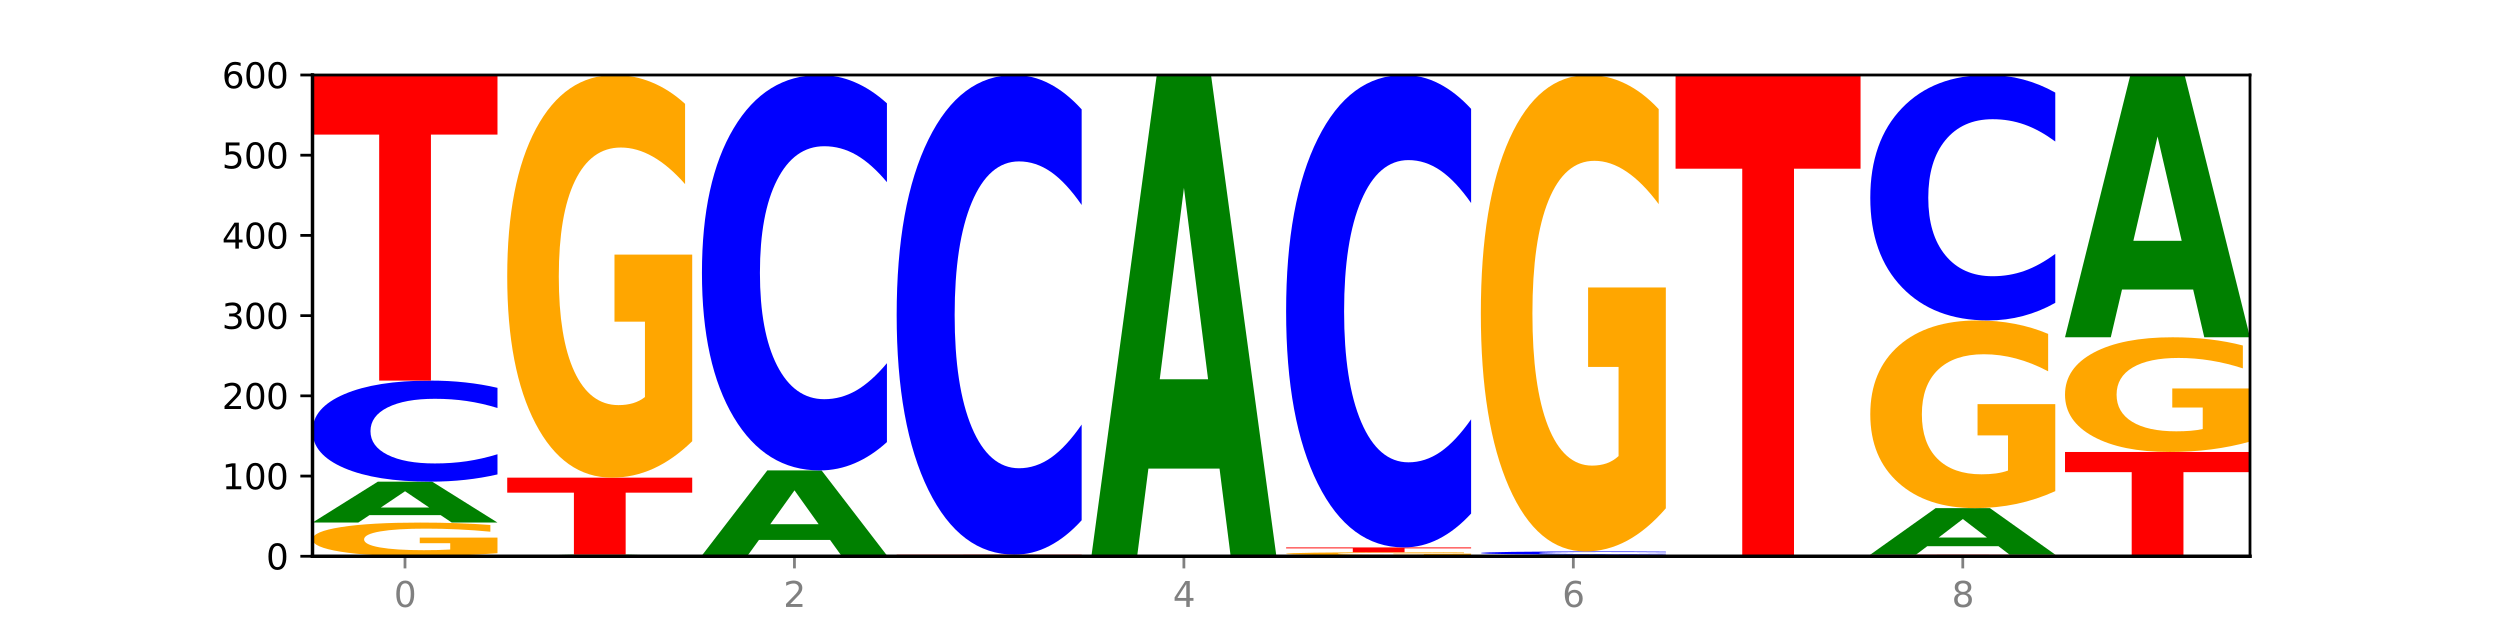
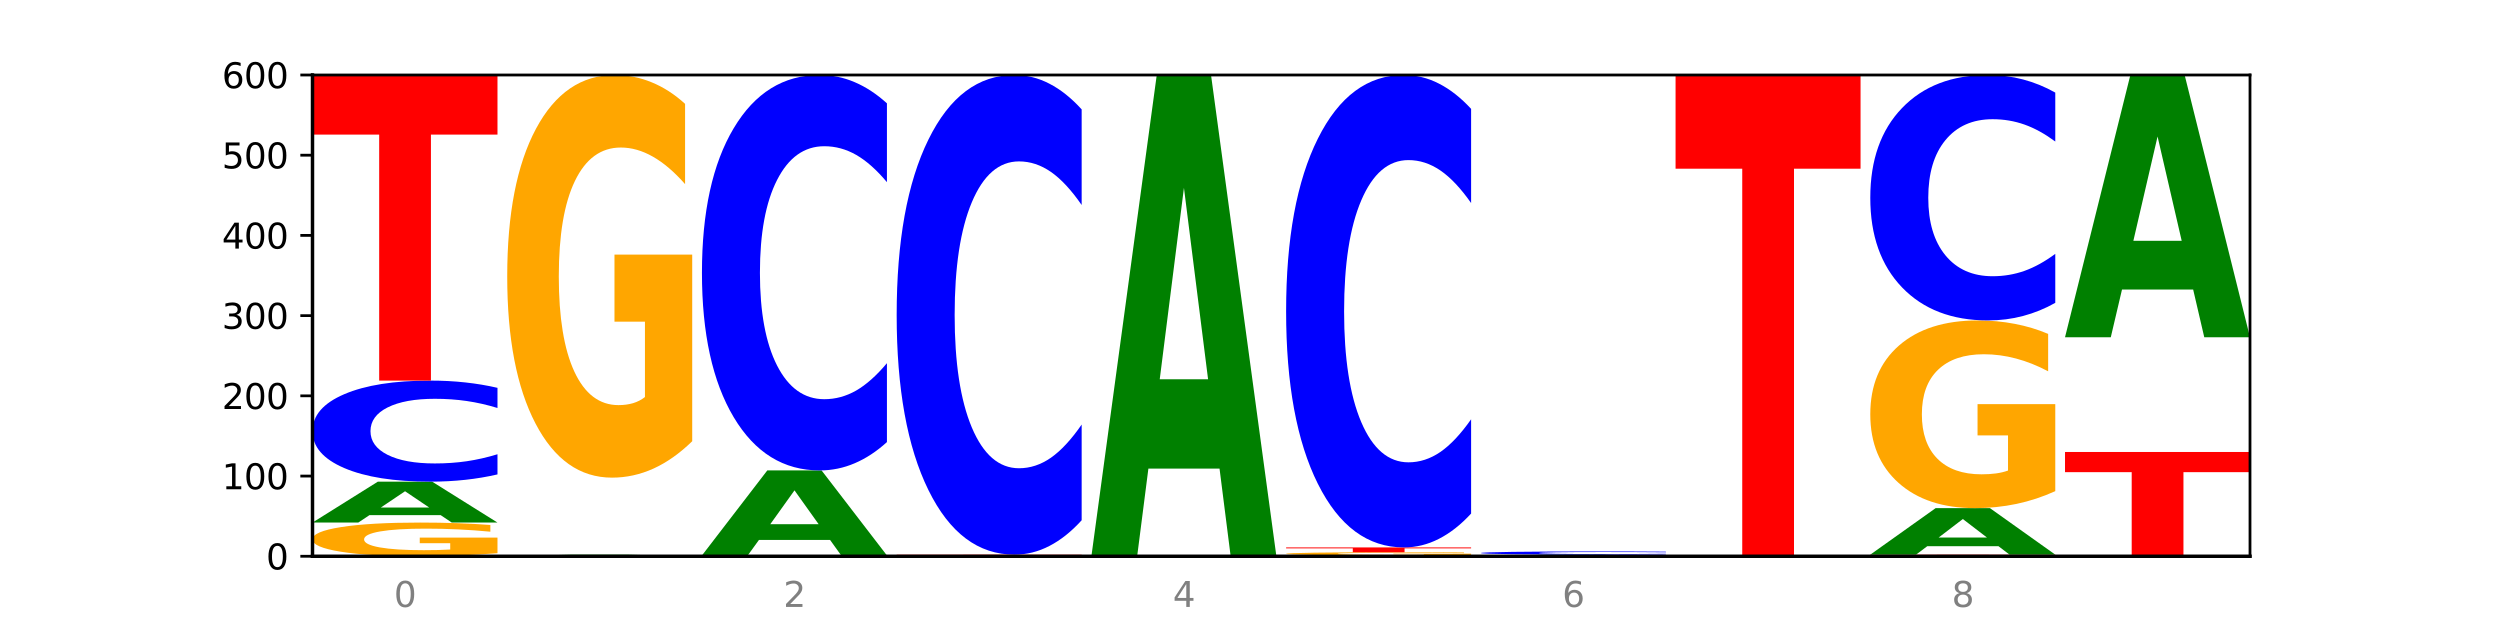
<svg xmlns="http://www.w3.org/2000/svg" xmlns:xlink="http://www.w3.org/1999/xlink" width="720pt" height="180pt" viewBox="0 0 720 180" version="1.1">
  <defs>
    <style type="text/css">*{stroke-linejoin: round; stroke-linecap: butt}</style>
  </defs>
  <g id="figure_1">
    <g id="patch_1">
      <path d="M 0 180  L 720 180  L 720 0  L 0 0  z " style="fill: #ffffff" />
    </g>
    <g id="axes_1">
      <g id="patch_2">
        <path d="M 90 160.2  L 648 160.2  L 648 21.6  L 90 21.6  z " style="fill: #ffffff" />
      </g>
      <g id="line2d_1">
        <path d="M 90 160.2  L 648 160.2  " clip-path="url(#p9f3c550150)" style="fill: none; stroke: #000000; stroke-width: 0.5; stroke-linecap: square" />
      </g>
      <g id="patch_3">
        <path d="M 143.276 159.322  Q 137.903 159.761 132.124 159.982  Q 126.345 160.2 120.184 160.2  Q 106.262 160.2 98.131 158.893  Q 90 157.587 90 155.352  Q 90 153.091 98.274 151.795  Q 106.561 150.498 120.972 150.498  Q 126.525 150.498 131.611 150.674  Q 136.709 150.849 141.223 151.193  L 141.223 153.127  Q 136.566 152.685 131.957 152.466  Q 127.348 152.246 122.716 152.246  Q 114.143 152.246 109.498 153.051  Q 104.853 153.855 104.853 155.352  Q 104.853 156.835 109.331 157.645  Q 113.808 158.452 122.047 158.452  Q 124.292 158.452 126.214 158.406  Q 128.136 158.358 129.665 158.258  L 129.665 156.442  L 120.889 156.442  L 120.889 154.825  L 143.276 154.825  L 143.276 159.322  z " clip-path="url(#p9f3c550150)" style="fill: #ffa600" />
      </g>
      <g id="patch_4">
        <path d="M 126.905 148.352  L 106.415 148.352  L 103.18 150.498  L 90 150.498  L 108.823 138.717  L 124.454 138.717  L 143.276 150.498  L 130.107 150.498  L 126.905 148.352  z M 109.683 146.165  L 123.604 146.165  L 116.655 141.479  L 109.683 146.165  z " clip-path="url(#p9f3c550150)" style="fill: #008000" />
      </g>
      <g id="patch_5">
        <path d="M 143.276 136.631  Q 138.82 137.665 134.001 138.188  Q 129.182 138.717 123.934 138.717  Q 108.282 138.717 99.141 134.797  Q 90 130.877 90 124.173  Q 90 117.445 99.141 113.531  Q 108.282 109.611 123.934 109.611  Q 129.182 109.611 134.001 110.14  Q 138.82 110.663 143.276 111.697  L 143.276 117.499  Q 138.78 116.128 134.417 115.491  Q 130.055 114.854 125.236 114.854  Q 116.591 114.854 111.638 117.337  Q 106.698 119.814 106.698 124.173  Q 106.698 128.514 111.638 130.997  Q 116.591 133.474 125.236 133.474  Q 130.055 133.474 134.417 132.837  Q 138.78 132.194 143.276 130.823  L 143.276 136.631  z " clip-path="url(#p9f3c550150)" style="fill: #0000ff" />
      </g>
      <g id="patch_6">
        <path d="M 90 21.6  L 143.276 21.6  L 143.276 38.765  L 124.109 38.765  L 124.109 109.611  L 109.204 109.611  L 109.204 38.765  L 90 38.765  L 90 21.6  z " clip-path="url(#p9f3c550150)" style="fill: #ff0000" />
      </g>
      <g id="patch_7">
        <path d="M 182.985 160.116  L 162.496 160.116  L 159.261 160.2  L 146.08 160.2  L 164.903 159.738  L 180.534 159.738  L 199.357 160.2  L 186.187 160.2  L 182.985 160.116  z M 165.764 160.03  L 179.684 160.03  L 172.735 159.846  L 165.764 160.03  z " clip-path="url(#p9f3c550150)" style="fill: #008000" />
      </g>
      <g id="patch_8">
-         <path d="M 146.08 137.562  L 199.357 137.562  L 199.357 141.887  L 180.19 141.887  L 180.19 159.738  L 165.285 159.738  L 165.285 141.887  L 146.08 141.887  L 146.08 137.562  z " clip-path="url(#p9f3c550150)" style="fill: #ff0000" />
-       </g>
+         </g>
      <g id="patch_9">
        <path d="M 199.357 127.07  Q 193.984 132.316 188.205 134.951  Q 182.426 137.562 176.265 137.562  Q 162.343 137.562 154.212 121.944  Q 146.08 106.326 146.08 79.617  Q 146.08 52.597 154.355 37.098  Q 162.641 21.6 177.053 21.6  Q 182.605 21.6 187.691 23.708  Q 192.79 25.792 197.303 29.912  L 197.303 53.028  Q 192.646 47.734 188.038 45.123  Q 183.429 42.488 178.796 42.488  Q 170.223 42.488 165.578 52.118  Q 160.934 61.723 160.934 79.617  Q 160.934 97.343 165.411 107.02  Q 169.889 116.674 178.127 116.674  Q 180.372 116.674 182.294 116.123  Q 184.217 115.548 185.745 114.35  L 185.745 92.648  L 176.969 92.648  L 176.969 73.317  L 199.357 73.317  L 199.357 127.07  z " clip-path="url(#p9f3c550150)" style="fill: #ffa600" />
      </g>
      <g id="patch_10">
        <path d="M 255.437 160.179  Q 250.064 160.19 244.285 160.195  Q 238.506 160.2 232.345 160.2  Q 218.423 160.2 210.292 160.169  Q 202.161 160.138 202.161 160.085  Q 202.161 160.031 210.435 160  Q 218.722 159.969 233.133 159.969  Q 238.685 159.969 243.772 159.973  Q 248.87 159.977 253.384 159.986  L 253.384 160.032  Q 248.727 160.021 244.118 160.016  Q 239.509 160.011 234.876 160.011  Q 226.304 160.011 221.659 160.03  Q 217.014 160.049 217.014 160.085  Q 217.014 160.12 221.492 160.139  Q 225.969 160.158 234.208 160.158  Q 236.453 160.158 238.375 160.157  Q 240.297 160.156 241.826 160.154  L 241.826 160.111  L 233.05 160.111  L 233.05 160.072  L 255.437 160.072  L 255.437 160.179  z " clip-path="url(#p9f3c550150)" style="fill: #ffa600" />
      </g>
      <g id="patch_11">
        <path d="M 239.065 155.508  L 218.576 155.508  L 215.341 159.969  L 202.161 159.969  L 220.983 135.483  L 236.615 135.483  L 255.437 159.969  L 242.268 159.969  L 239.065 155.508  z M 221.844 150.964  L 235.765 150.964  L 228.815 141.224  L 221.844 150.964  z " clip-path="url(#p9f3c550150)" style="fill: #008000" />
      </g>
      <g id="patch_12">
        <path d="M 255.437 127.32  Q 250.981 131.366 246.162 133.413  Q 241.343 135.483 236.094 135.483  Q 220.443 135.483 211.302 120.145  Q 202.161 104.807 202.161 78.577  Q 202.161 52.253 211.302 36.938  Q 220.443 21.6 236.094 21.6  Q 241.343 21.6 246.162 23.67  Q 250.981 25.717 255.437 29.763  L 255.437 52.464  Q 250.94 47.101 246.578 44.607  Q 242.215 42.114 237.397 42.114  Q 228.752 42.114 223.799 51.829  Q 218.859 61.521 218.859 78.577  Q 218.859 95.562 223.799 105.277  Q 228.752 114.969 237.397 114.969  Q 242.215 114.969 246.578 112.476  Q 250.94 109.959 255.437 104.595  L 255.437 127.32  z " clip-path="url(#p9f3c550150)" style="fill: #0000ff" />
      </g>
      <g id="patch_13">
        <path d="M 258.241 159.738  L 311.518 159.738  L 311.518 159.828  L 292.35 159.828  L 292.35 160.2  L 277.445 160.2  L 277.445 159.828  L 258.241 159.828  L 258.241 159.738  z " clip-path="url(#p9f3c550150)" style="fill: #ff0000" />
      </g>
      <g id="patch_14">
        <path d="M 311.518 149.836  Q 307.061 154.744 302.242 157.227  Q 297.423 159.738 292.175 159.738  Q 276.524 159.738 267.382 141.133  Q 258.241 122.528 258.241 90.712  Q 258.241 58.781 267.382 40.205  Q 276.524 21.6 292.175 21.6  Q 297.423 21.6 302.242 24.111  Q 307.061 26.594 311.518 31.502  L 311.518 59.038  Q 307.021 52.532 302.658 49.507  Q 298.296 46.483 293.477 46.483  Q 284.832 46.483 279.879 58.267  Q 274.94 70.024 274.94 90.712  Q 274.94 111.314 279.879 123.099  Q 284.832 134.855 293.477 134.855  Q 298.296 134.855 302.658 131.831  Q 307.021 128.778 311.518 122.272  L 311.518 149.836  z " clip-path="url(#p9f3c550150)" style="fill: #0000ff" />
      </g>
      <g id="patch_15">
        <path d="M 351.226 134.951  L 330.737 134.951  L 327.502 160.2  L 314.322 160.2  L 333.144 21.6  L 348.775 21.6  L 367.598 160.2  L 354.429 160.2  L 351.226 134.951  z M 334.005 109.228  L 347.926 109.228  L 340.976 54.096  L 334.005 109.228  z " clip-path="url(#p9f3c550150)" style="fill: #008000" />
      </g>
      <g id="patch_16">
        <path d="M 407.307 160.158  L 386.817 160.158  L 383.582 160.2  L 370.402 160.2  L 389.225 159.969  L 404.856 159.969  L 423.678 160.2  L 410.509 160.2  L 407.307 160.158  z M 390.085 160.115  L 404.006 160.115  L 397.057 160.023  L 390.085 160.115  z " clip-path="url(#p9f3c550150)" style="fill: #008000" />
      </g>
      <g id="patch_17">
        <path d="M 423.678 159.885  Q 418.305 159.927 412.526 159.948  Q 406.747 159.969 400.586 159.969  Q 386.664 159.969 378.533 159.845  Q 370.402 159.72 370.402 159.507  Q 370.402 159.292 378.676 159.168  Q 386.963 159.045 401.374 159.045  Q 406.927 159.045 412.013 159.062  Q 417.111 159.078 421.625 159.111  L 421.625 159.295  Q 416.968 159.253 412.359 159.232  Q 407.75 159.211 403.118 159.211  Q 394.545 159.211 389.9 159.288  Q 385.255 159.365 385.255 159.507  Q 385.255 159.649 389.733 159.726  Q 394.21 159.803 402.449 159.803  Q 404.694 159.803 406.616 159.798  Q 408.538 159.794 410.067 159.784  L 410.067 159.611  L 401.291 159.611  L 401.291 159.457  L 423.678 159.457  L 423.678 159.885  z " clip-path="url(#p9f3c550150)" style="fill: #ffa600" />
      </g>
      <g id="patch_18">
        <path d="M 370.402 157.659  L 423.678 157.659  L 423.678 157.929  L 404.511 157.929  L 404.511 159.045  L 389.606 159.045  L 389.606 157.929  L 370.402 157.929  L 370.402 157.659  z " clip-path="url(#p9f3c550150)" style="fill: #ff0000" />
      </g>
      <g id="patch_19">
        <path d="M 423.678 147.906  Q 419.222 152.741 414.403 155.186  Q 409.584 157.659 404.336 157.659  Q 388.684 157.659 379.543 139.334  Q 370.402 121.009 370.402 89.672  Q 370.402 58.222 379.543 39.925  Q 388.684 21.6 404.336 21.6  Q 409.584 21.6 414.403 24.073  Q 419.222 26.518 423.678 31.353  L 423.678 58.474  Q 419.182 52.066 414.819 49.087  Q 410.457 46.108 405.638 46.108  Q 396.993 46.108 392.04 57.716  Q 387.1 69.295 387.1 89.672  Q 387.1 109.964 392.04 121.571  Q 396.993 133.151 405.638 133.151  Q 410.457 133.151 414.819 130.172  Q 419.182 127.164 423.678 120.756  L 423.678 147.906  z " clip-path="url(#p9f3c550150)" style="fill: #0000ff" />
      </g>
      <g id="patch_20">
        <path d="M 463.387 160.116  L 442.898 160.116  L 439.663 160.2  L 426.482 160.2  L 445.305 159.738  L 460.936 159.738  L 479.759 160.2  L 466.589 160.2  L 463.387 160.116  z M 446.166 160.03  L 460.087 160.03  L 453.137 159.846  L 446.166 160.03  z " clip-path="url(#p9f3c550150)" style="fill: #008000" />
      </g>
      <g id="patch_21">
        <path d="M 479.759 159.672  Q 475.302 159.705 470.483 159.721  Q 465.665 159.738 460.416 159.738  Q 444.765 159.738 435.624 159.614  Q 426.482 159.489 426.482 159.276  Q 426.482 159.063 435.624 158.938  Q 444.765 158.814 460.416 158.814  Q 465.665 158.814 470.483 158.831  Q 475.302 158.847 479.759 158.88  L 479.759 159.064  Q 475.262 159.021 470.9 159.001  Q 466.537 158.98 461.718 158.98  Q 453.074 158.98 448.12 159.059  Q 443.181 159.138 443.181 159.276  Q 443.181 159.414 448.12 159.493  Q 453.074 159.572 461.718 159.572  Q 466.537 159.572 470.9 159.551  Q 475.262 159.531 479.759 159.487  L 479.759 159.672  z " clip-path="url(#p9f3c550150)" style="fill: #0000ff" />
      </g>
      <g id="patch_22">
-         <path d="M 479.759 146.399  Q 474.386 152.607 468.607 155.724  Q 462.828 158.814 456.667 158.814  Q 442.745 158.814 434.614 140.334  Q 426.482 121.853 426.482 90.25  Q 426.482 58.277 434.757 39.939  Q 443.043 21.6 457.455 21.6  Q 463.007 21.6 468.093 24.094  Q 473.192 26.56 477.705 31.435  L 477.705 58.788  Q 473.049 52.523 468.44 49.434  Q 463.831 46.316 459.198 46.316  Q 450.625 46.316 445.98 57.71  Q 441.336 69.076 441.336 90.25  Q 441.336 111.224 445.813 122.675  Q 450.291 134.098 458.529 134.098  Q 460.774 134.098 462.697 133.446  Q 464.619 132.766 466.147 131.349  L 466.147 105.669  L 457.371 105.669  L 457.371 82.795  L 479.759 82.795  L 479.759 146.399  z " clip-path="url(#p9f3c550150)" style="fill: #ffa600" />
-       </g>
+         </g>
      <g id="patch_23">
        <path d="M 535.839 160.179  Q 530.466 160.19 524.687 160.195  Q 518.908 160.2 512.747 160.2  Q 498.825 160.2 490.694 160.169  Q 482.563 160.138 482.563 160.085  Q 482.563 160.031 490.837 160  Q 499.124 159.969 513.535 159.969  Q 519.087 159.969 524.174 159.973  Q 529.272 159.977 533.786 159.986  L 533.786 160.032  Q 529.129 160.021 524.52 160.016  Q 519.911 160.011 515.278 160.011  Q 506.706 160.011 502.061 160.03  Q 497.416 160.049 497.416 160.085  Q 497.416 160.12 501.894 160.139  Q 506.371 160.158 514.61 160.158  Q 516.855 160.158 518.777 160.157  Q 520.699 160.156 522.228 160.154  L 522.228 160.111  L 513.452 160.111  L 513.452 160.072  L 535.839 160.072  L 535.839 160.179  z " clip-path="url(#p9f3c550150)" style="fill: #ffa600" />
      </g>
      <g id="patch_24">
        <path d="M 482.563 21.6  L 535.839 21.6  L 535.839 48.586  L 516.672 48.586  L 516.672 159.969  L 501.767 159.969  L 501.767 48.586  L 482.563 48.586  L 482.563 21.6  z " clip-path="url(#p9f3c550150)" style="fill: #ff0000" />
      </g>
      <g id="patch_25">
        <path d="M 538.643 159.738  L 591.92 159.738  L 591.92 159.828  L 572.752 159.828  L 572.752 160.2  L 557.847 160.2  L 557.847 159.828  L 538.643 159.828  L 538.643 159.738  z " clip-path="url(#p9f3c550150)" style="fill: #ff0000" />
      </g>
      <g id="patch_26">
        <path d="M 575.548 157.297  L 555.059 157.297  L 551.823 159.738  L 538.643 159.738  L 557.466 146.34  L 573.097 146.34  L 591.92 159.738  L 578.75 159.738  L 575.548 157.297  z M 558.326 154.811  L 572.247 154.811  L 565.298 149.481  L 558.326 154.811  z " clip-path="url(#p9f3c550150)" style="fill: #008000" />
      </g>
      <g id="patch_27">
        <path d="M 591.92 141.449  Q 586.547 143.895 580.768 145.123  Q 574.989 146.34 568.828 146.34  Q 554.906 146.34 546.774 139.06  Q 538.643 131.78 538.643 119.33  Q 538.643 106.735 546.918 99.51  Q 555.204 92.286 569.616 92.286  Q 575.168 92.286 580.254 93.269  Q 585.353 94.24 589.866 96.161  L 589.866 106.936  Q 585.209 104.468 580.6 103.251  Q 575.992 102.023 571.359 102.023  Q 562.786 102.023 558.141 106.511  Q 553.497 110.989 553.497 119.33  Q 553.497 127.592 557.974 132.104  Q 562.452 136.603 570.69 136.603  Q 572.935 136.603 574.857 136.347  Q 576.78 136.079 578.308 135.52  L 578.308 125.404  L 569.532 125.404  L 569.532 116.393  L 591.92 116.393  L 591.92 141.449  z " clip-path="url(#p9f3c550150)" style="fill: #ffa600" />
      </g>
      <g id="patch_28">
        <path d="M 591.92 87.219  Q 587.463 89.731 582.644 91.001  Q 577.825 92.286 572.577 92.286  Q 556.926 92.286 547.784 82.766  Q 538.643 73.246 538.643 56.965  Q 538.643 40.626 547.784 31.12  Q 556.926 21.6 572.577 21.6  Q 577.825 21.6 582.644 22.885  Q 587.463 24.155 591.92 26.667  L 591.92 40.757  Q 587.423 37.428 583.06 35.88  Q 578.698 34.333 573.879 34.333  Q 565.234 34.333 560.281 40.363  Q 555.342 46.379 555.342 56.965  Q 555.342 67.507 560.281 73.538  Q 565.234 79.553 573.879 79.553  Q 578.698 79.553 583.06 78.006  Q 587.423 76.443 591.92 73.114  L 591.92 87.219  z " clip-path="url(#p9f3c550150)" style="fill: #0000ff" />
      </g>
      <g id="patch_29">
        <path d="M 648 160.183  Q 643.544 160.192 638.725 160.196  Q 633.906 160.2 628.657 160.2  Q 613.006 160.2 603.865 160.169  Q 594.724 160.138 594.724 160.085  Q 594.724 160.031 603.865 160  Q 613.006 159.969 628.657 159.969  Q 633.906 159.969 638.725 159.973  Q 643.544 159.977 648 159.986  L 648 160.032  Q 643.503 160.021 639.141 160.016  Q 634.778 160.011 629.959 160.011  Q 621.315 160.011 616.362 160.03  Q 611.422 160.05 611.422 160.085  Q 611.422 160.119 616.362 160.139  Q 621.315 160.158 629.959 160.158  Q 634.778 160.158 639.141 160.153  Q 643.503 160.148 648 160.137  L 648 160.183  z " clip-path="url(#p9f3c550150)" style="fill: #0000ff" />
      </g>
      <g id="patch_30">
        <path d="M 594.724 130.17  L 648 130.17  L 648 135.982  L 628.833 135.982  L 628.833 159.969  L 613.928 159.969  L 613.928 135.982  L 594.724 135.982  L 594.724 130.17  z " clip-path="url(#p9f3c550150)" style="fill: #ff0000" />
      </g>
      <g id="patch_31">
-         <path d="M 648 127.181  Q 642.627 128.676 636.848 129.426  Q 631.069 130.17 624.908 130.17  Q 610.986 130.17 602.855 125.721  Q 594.724 121.272 594.724 113.664  Q 594.724 105.967 602.998 101.552  Q 611.284 97.137 625.696 97.137  Q 631.248 97.137 636.335 97.737  Q 641.433 98.331 645.946 99.505  L 645.946 106.09  Q 641.29 104.582 636.681 103.838  Q 632.072 103.087 627.439 103.087  Q 618.866 103.087 614.222 105.83  Q 609.577 108.567 609.577 113.664  Q 609.577 118.713 614.055 121.47  Q 618.532 124.22 626.771 124.22  Q 629.015 124.22 630.938 124.063  Q 632.86 123.899 634.388 123.558  L 634.388 117.376  L 625.612 117.376  L 625.612 111.869  L 648 111.869  L 648 127.181  z " clip-path="url(#p9f3c550150)" style="fill: #ffa600" />
-       </g>
+         </g>
      <g id="patch_32">
        <path d="M 631.628 83.377  L 611.139 83.377  L 607.904 97.137  L 594.724 97.137  L 613.546 21.6  L 629.177 21.6  L 648 97.137  L 634.831 97.137  L 631.628 83.377  z M 614.407 69.357  L 628.328 69.357  L 621.378 39.311  L 614.407 69.357  z " clip-path="url(#p9f3c550150)" style="fill: #008000" />
      </g>
      <g id="matplotlib.axis_1">
        <g id="xtick_1">
          <g id="line2d_2">
            <defs>
-               <path id="mbe2c34a096" d="M 0 0  L 0 3.5  " style="stroke: #808080; stroke-width: 0.8" />
-             </defs>
+               </defs>
            <g>
              <use xlink:href="#mbe2c34a096" x="116.638" y="160.2" style="fill: #808080; stroke: #808080; stroke-width: 0.8" />
            </g>
          </g>
          <g id="text_1">
            <g style="fill: #808080" transform="translate(113.457 174.798) scale(0.1 -0.1)">
              <defs>
                <path id="DejaVuSans-30" d="M 2034 4250  Q 1547 4250 1301 3770  Q 1056 3291 1056 2328  Q 1056 1369 1301 889  Q 1547 409 2034 409  Q 2525 409 2770 889  Q 3016 1369 3016 2328  Q 3016 3291 2770 3770  Q 2525 4250 2034 4250  z M 2034 4750  Q 2819 4750 3233 4129  Q 3647 3509 3647 2328  Q 3647 1150 3233 529  Q 2819 -91 2034 -91  Q 1250 -91 836 529  Q 422 1150 422 2328  Q 422 3509 836 4129  Q 1250 4750 2034 4750  z " transform="scale(0.016)" />
              </defs>
              <use xlink:href="#DejaVuSans-30" />
            </g>
          </g>
        </g>
        <g id="xtick_2">
          <g id="line2d_3">
            <g>
              <use xlink:href="#mbe2c34a096" x="228.799" y="160.2" style="fill: #808080; stroke: #808080; stroke-width: 0.8" />
            </g>
          </g>
          <g id="text_2">
            <g style="fill: #808080" transform="translate(225.618 174.798) scale(0.1 -0.1)">
              <defs>
                <path id="DejaVuSans-32" d="M 1228 531  L 3431 531  L 3431 0  L 469 0  L 469 531  Q 828 903 1448 1529  Q 2069 2156 2228 2338  Q 2531 2678 2651 2914  Q 2772 3150 2772 3378  Q 2772 3750 2511 3984  Q 2250 4219 1831 4219  Q 1534 4219 1204 4116  Q 875 4013 500 3803  L 500 4441  Q 881 4594 1212 4672  Q 1544 4750 1819 4750  Q 2544 4750 2975 4387  Q 3406 4025 3406 3419  Q 3406 3131 3298 2873  Q 3191 2616 2906 2266  Q 2828 2175 2409 1742  Q 1991 1309 1228 531  z " transform="scale(0.016)" />
              </defs>
              <use xlink:href="#DejaVuSans-32" />
            </g>
          </g>
        </g>
        <g id="xtick_3">
          <g id="line2d_4">
            <g>
              <use xlink:href="#mbe2c34a096" x="340.96" y="160.2" style="fill: #808080; stroke: #808080; stroke-width: 0.8" />
            </g>
          </g>
          <g id="text_3">
            <g style="fill: #808080" transform="translate(337.779 174.798) scale(0.1 -0.1)">
              <defs>
                <path id="DejaVuSans-34" d="M 2419 4116  L 825 1625  L 2419 1625  L 2419 4116  z M 2253 4666  L 3047 4666  L 3047 1625  L 3713 1625  L 3713 1100  L 3047 1100  L 3047 0  L 2419 0  L 2419 1100  L 313 1100  L 313 1709  L 2253 4666  z " transform="scale(0.016)" />
              </defs>
              <use xlink:href="#DejaVuSans-34" />
            </g>
          </g>
        </g>
        <g id="xtick_4">
          <g id="line2d_5">
            <g>
              <use xlink:href="#mbe2c34a096" x="453.121" y="160.2" style="fill: #808080; stroke: #808080; stroke-width: 0.8" />
            </g>
          </g>
          <g id="text_4">
            <g style="fill: #808080" transform="translate(449.939 174.798) scale(0.1 -0.1)">
              <defs>
                <path id="DejaVuSans-36" d="M 2113 2584  Q 1688 2584 1439 2293  Q 1191 2003 1191 1497  Q 1191 994 1439 701  Q 1688 409 2113 409  Q 2538 409 2786 701  Q 3034 994 3034 1497  Q 3034 2003 2786 2293  Q 2538 2584 2113 2584  z M 3366 4563  L 3366 3988  Q 3128 4100 2886 4159  Q 2644 4219 2406 4219  Q 1781 4219 1451 3797  Q 1122 3375 1075 2522  Q 1259 2794 1537 2939  Q 1816 3084 2150 3084  Q 2853 3084 3261 2657  Q 3669 2231 3669 1497  Q 3669 778 3244 343  Q 2819 -91 2113 -91  Q 1303 -91 875 529  Q 447 1150 447 2328  Q 447 3434 972 4092  Q 1497 4750 2381 4750  Q 2619 4750 2861 4703  Q 3103 4656 3366 4563  z " transform="scale(0.016)" />
              </defs>
              <use xlink:href="#DejaVuSans-36" />
            </g>
          </g>
        </g>
        <g id="xtick_5">
          <g id="line2d_6">
            <g>
              <use xlink:href="#mbe2c34a096" x="565.281" y="160.2" style="fill: #808080; stroke: #808080; stroke-width: 0.8" />
            </g>
          </g>
          <g id="text_5">
            <g style="fill: #808080" transform="translate(562.1 174.798) scale(0.1 -0.1)">
              <defs>
                <path id="DejaVuSans-38" d="M 2034 2216  Q 1584 2216 1326 1975  Q 1069 1734 1069 1313  Q 1069 891 1326 650  Q 1584 409 2034 409  Q 2484 409 2743 651  Q 3003 894 3003 1313  Q 3003 1734 2745 1975  Q 2488 2216 2034 2216  z M 1403 2484  Q 997 2584 770 2862  Q 544 3141 544 3541  Q 544 4100 942 4425  Q 1341 4750 2034 4750  Q 2731 4750 3128 4425  Q 3525 4100 3525 3541  Q 3525 3141 3298 2862  Q 3072 2584 2669 2484  Q 3125 2378 3379 2068  Q 3634 1759 3634 1313  Q 3634 634 3220 271  Q 2806 -91 2034 -91  Q 1263 -91 848 271  Q 434 634 434 1313  Q 434 1759 690 2068  Q 947 2378 1403 2484  z M 1172 3481  Q 1172 3119 1398 2916  Q 1625 2713 2034 2713  Q 2441 2713 2670 2916  Q 2900 3119 2900 3481  Q 2900 3844 2670 4047  Q 2441 4250 2034 4250  Q 1625 4250 1398 4047  Q 1172 3844 1172 3481  z " transform="scale(0.016)" />
              </defs>
              <use xlink:href="#DejaVuSans-38" />
            </g>
          </g>
        </g>
      </g>
      <g id="matplotlib.axis_2">
        <g id="ytick_1">
          <g id="line2d_7">
            <defs>
              <path id="mef357a07c8" d="M 0 0  L -3.5 0  " style="stroke: #000000; stroke-width: 0.8" />
            </defs>
            <g>
              <use xlink:href="#mef357a07c8" x="90" y="160.2" style="stroke: #000000; stroke-width: 0.8" />
            </g>
          </g>
          <g id="text_6">
            <g transform="translate(76.638 163.999) scale(0.1 -0.1)">
              <use xlink:href="#DejaVuSans-30" />
            </g>
          </g>
        </g>
        <g id="ytick_2">
          <g id="line2d_8">
            <g>
              <use xlink:href="#mef357a07c8" x="90" y="137.1" style="stroke: #000000; stroke-width: 0.8" />
            </g>
          </g>
          <g id="text_7">
            <g transform="translate(63.913 140.899) scale(0.1 -0.1)">
              <defs>
                <path id="DejaVuSans-31" d="M 794 531  L 1825 531  L 1825 4091  L 703 3866  L 703 4441  L 1819 4666  L 2450 4666  L 2450 531  L 3481 531  L 3481 0  L 794 0  L 794 531  z " transform="scale(0.016)" />
              </defs>
              <use xlink:href="#DejaVuSans-31" />
              <use xlink:href="#DejaVuSans-30" x="63.623" />
              <use xlink:href="#DejaVuSans-30" x="127.246" />
            </g>
          </g>
        </g>
        <g id="ytick_3">
          <g id="line2d_9">
            <g>
              <use xlink:href="#mef357a07c8" x="90" y="114" style="stroke: #000000; stroke-width: 0.8" />
            </g>
          </g>
          <g id="text_8">
            <g transform="translate(63.913 117.799) scale(0.1 -0.1)">
              <use xlink:href="#DejaVuSans-32" />
              <use xlink:href="#DejaVuSans-30" x="63.623" />
              <use xlink:href="#DejaVuSans-30" x="127.246" />
            </g>
          </g>
        </g>
        <g id="ytick_4">
          <g id="line2d_10">
            <g>
              <use xlink:href="#mef357a07c8" x="90" y="90.9" style="stroke: #000000; stroke-width: 0.8" />
            </g>
          </g>
          <g id="text_9">
            <g transform="translate(63.913 94.699) scale(0.1 -0.1)">
              <defs>
                <path id="DejaVuSans-33" d="M 2597 2516  Q 3050 2419 3304 2112  Q 3559 1806 3559 1356  Q 3559 666 3084 287  Q 2609 -91 1734 -91  Q 1441 -91 1130 -33  Q 819 25 488 141  L 488 750  Q 750 597 1062 519  Q 1375 441 1716 441  Q 2309 441 2620 675  Q 2931 909 2931 1356  Q 2931 1769 2642 2001  Q 2353 2234 1838 2234  L 1294 2234  L 1294 2753  L 1863 2753  Q 2328 2753 2575 2939  Q 2822 3125 2822 3475  Q 2822 3834 2567 4026  Q 2313 4219 1838 4219  Q 1578 4219 1281 4162  Q 984 4106 628 3988  L 628 4550  Q 988 4650 1302 4700  Q 1616 4750 1894 4750  Q 2613 4750 3031 4423  Q 3450 4097 3450 3541  Q 3450 3153 3228 2886  Q 3006 2619 2597 2516  z " transform="scale(0.016)" />
              </defs>
              <use xlink:href="#DejaVuSans-33" />
              <use xlink:href="#DejaVuSans-30" x="63.623" />
              <use xlink:href="#DejaVuSans-30" x="127.246" />
            </g>
          </g>
        </g>
        <g id="ytick_5">
          <g id="line2d_11">
            <g>
              <use xlink:href="#mef357a07c8" x="90" y="67.8" style="stroke: #000000; stroke-width: 0.8" />
            </g>
          </g>
          <g id="text_10">
            <g transform="translate(63.913 71.599) scale(0.1 -0.1)">
              <use xlink:href="#DejaVuSans-34" />
              <use xlink:href="#DejaVuSans-30" x="63.623" />
              <use xlink:href="#DejaVuSans-30" x="127.246" />
            </g>
          </g>
        </g>
        <g id="ytick_6">
          <g id="line2d_12">
            <g>
              <use xlink:href="#mef357a07c8" x="90" y="44.7" style="stroke: #000000; stroke-width: 0.8" />
            </g>
          </g>
          <g id="text_11">
            <g transform="translate(63.913 48.499) scale(0.1 -0.1)">
              <defs>
                <path id="DejaVuSans-35" d="M 691 4666  L 3169 4666  L 3169 4134  L 1269 4134  L 1269 2991  Q 1406 3038 1543 3061  Q 1681 3084 1819 3084  Q 2600 3084 3056 2656  Q 3513 2228 3513 1497  Q 3513 744 3044 326  Q 2575 -91 1722 -91  Q 1428 -91 1123 -41  Q 819 9 494 109  L 494 744  Q 775 591 1075 516  Q 1375 441 1709 441  Q 2250 441 2565 725  Q 2881 1009 2881 1497  Q 2881 1984 2565 2268  Q 2250 2553 1709 2553  Q 1456 2553 1204 2497  Q 953 2441 691 2322  L 691 4666  z " transform="scale(0.016)" />
              </defs>
              <use xlink:href="#DejaVuSans-35" />
              <use xlink:href="#DejaVuSans-30" x="63.623" />
              <use xlink:href="#DejaVuSans-30" x="127.246" />
            </g>
          </g>
        </g>
        <g id="ytick_7">
          <g id="line2d_13">
            <g>
              <use xlink:href="#mef357a07c8" x="90" y="21.6" style="stroke: #000000; stroke-width: 0.8" />
            </g>
          </g>
          <g id="text_12">
            <g transform="translate(63.913 25.399) scale(0.1 -0.1)">
              <use xlink:href="#DejaVuSans-36" />
              <use xlink:href="#DejaVuSans-30" x="63.623" />
              <use xlink:href="#DejaVuSans-30" x="127.246" />
            </g>
          </g>
        </g>
      </g>
      <g id="patch_33">
        <path d="M 90 160.2  L 90 21.6  " style="fill: none; stroke: #000000; stroke-linejoin: miter; stroke-linecap: square" />
      </g>
      <g id="patch_34">
        <path d="M 648 160.2  L 648 21.6  " style="fill: none; stroke: #000000; stroke-width: 0.8; stroke-linejoin: miter; stroke-linecap: square" />
      </g>
      <g id="patch_35">
        <path d="M 90 160.2  L 648 160.2  " style="fill: none; stroke: #000000; stroke-linejoin: miter; stroke-linecap: square" />
      </g>
      <g id="patch_36">
        <path d="M 90 21.6  L 648 21.6  " style="fill: none; stroke: #000000; stroke-width: 0.8; stroke-linejoin: miter; stroke-linecap: square" />
      </g>
    </g>
  </g>
  <defs>
    <clipPath id="p9f3c550150">
      <rect x="90" y="21.6" width="558" height="138.6" />
    </clipPath>
  </defs>
</svg>